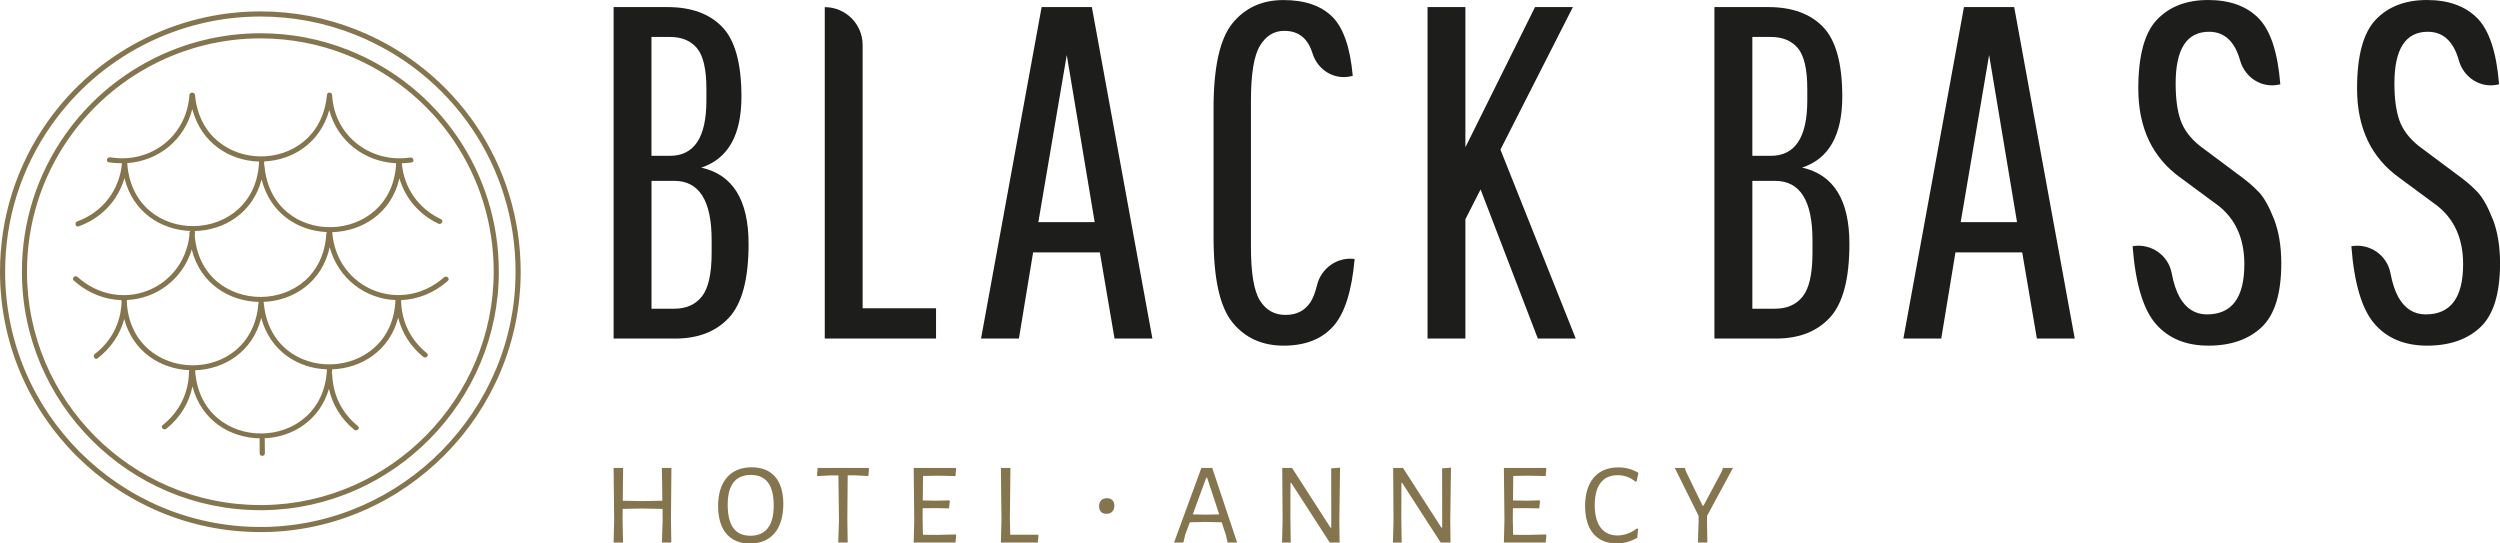
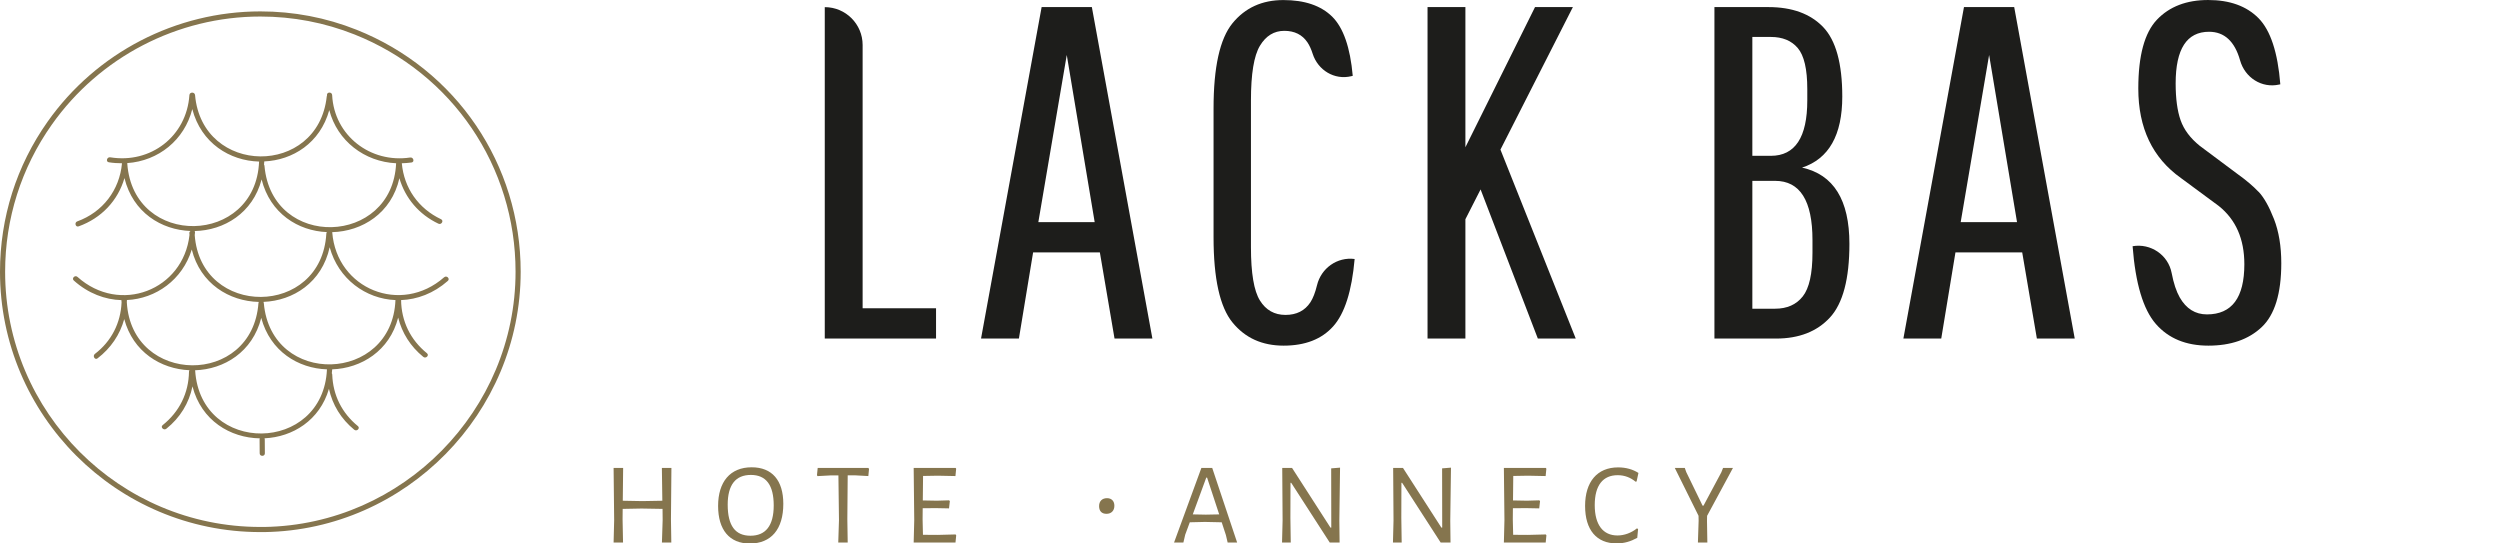
<svg xmlns="http://www.w3.org/2000/svg" id="Calque_1" width="171.9mm" height="37.37mm" viewBox="0 0 487.29 105.93">
  <defs>
    <style>.cls-1{fill:#1d1d1b;}.cls-2{fill:#85754e;}</style>
  </defs>
-   <path class="cls-1" d="M136.68,32.67c5.23-1.72,7.84-6.34,7.84-13.84,0-6.46-1.25-10.98-3.74-13.57-2.49-2.58-6.04-3.88-10.66-3.88h-10.52v64.61h12c4.49,0,8-1.37,10.52-4.11,2.52-2.74,3.79-7.52,3.79-14.35,0-8.55-3.08-13.51-9.23-14.86ZM126.98,7.2h3.6c2.28,0,4.03.72,5.26,2.17,1.23,1.45,1.85,4.11,1.85,7.98v2.22c0,7.2-2.37,10.8-7.11,10.8h-3.6V7.2ZM138.71,49.28c0,4.06-.63,6.89-1.89,8.49-1.26,1.6-3.06,2.4-5.4,2.4h-4.43v-24.92h4.43c4.86,0,7.29,3.85,7.29,11.54v2.49Z" />
  <path class="cls-1" d="M160.76,1.38h0v64.61h21.69v-5.91h-14.31V8.77c0-4.08-3.31-7.38-7.38-7.38Z" />
  <path class="cls-1" d="M203.03,1.38l-11.81,64.61h7.38l2.77-16.8h13.01l2.86,16.8h7.38L212.82,1.38h-9.78ZM202.39,43.29l5.54-32.58,5.44,32.58h-10.98Z" />
  <path class="cls-1" d="M255.41,58.93c-1.08,1.63-2.69,2.45-4.85,2.45s-3.82-.94-4.98-2.81c-1.17-1.88-1.75-5.34-1.75-10.38v-28.61c0-5.17.58-8.72,1.75-10.66,1.17-1.94,2.75-2.91,4.75-2.91s3.51.75,4.52,2.26c.38.57.72,1.3,1.01,2.21,1.03,3.21,4.25,5.17,7.53,4.37l.28-.07c-.49-5.54-1.83-9.38-4.01-11.54-2.19-2.15-5.35-3.23-9.51-3.23s-7.46,1.51-9.92,4.52c-2.46,3.02-3.69,8.55-3.69,16.61v25.1c0,8.06,1.23,13.6,3.69,16.61,2.46,3.02,5.78,4.52,9.97,4.52s7.4-1.25,9.64-3.74c2.25-2.49,3.65-6.88,4.2-13.15h0c-3.39-.44-6.52,1.78-7.33,5.1-.35,1.45-.79,2.57-1.3,3.35Z" />
  <polygon class="cls-1" points="306.58 1.38 299.2 1.38 285.63 28.7 285.63 1.38 278.25 1.38 278.25 65.99 285.63 65.99 285.63 42.73 288.59 36.92 299.75 65.99 307.14 65.99 292.46 29.16 306.58 1.38" />
  <path class="cls-1" d="M351.25,32.67c5.23-1.72,7.84-6.34,7.84-13.84,0-6.46-1.25-10.98-3.74-13.57-2.49-2.58-6.04-3.88-10.66-3.88h-10.52v64.61h12c4.49,0,8-1.37,10.52-4.11,2.52-2.74,3.79-7.52,3.79-14.35,0-8.55-3.08-13.51-9.23-14.86ZM341.56,7.2h3.6c2.28,0,4.03.72,5.26,2.17,1.23,1.45,1.85,4.11,1.85,7.98v2.22c0,7.2-2.37,10.8-7.11,10.8h-3.6V7.2ZM353.28,49.28c0,4.06-.63,6.89-1.89,8.49-1.26,1.6-3.06,2.4-5.4,2.4h-4.43v-24.92h4.43c4.86,0,7.29,3.85,7.29,11.54v2.49Z" />
  <path class="cls-1" d="M382.81,1.38l-11.81,64.61h7.38l2.77-16.8h13.01l2.86,16.8h7.38L392.6,1.38h-9.78ZM382.17,43.29l5.54-32.58,5.44,32.58h-10.98Z" />
  <path class="cls-1" d="M440.22,37.38c-1.05-1.11-2.43-2.28-4.15-3.51l-7.29-5.44c-1.84-1.48-3.09-3.14-3.74-4.98-.65-1.85-.97-4.24-.97-7.2,0-6.71,2.17-10.06,6.51-10.06,2.98,0,5,1.86,6.05,5.58.94,3.35,4.21,5.47,7.61,4.71l.23-.05c-.49-6.21-1.91-10.51-4.24-12.88-2.34-2.37-5.62-3.55-9.83-3.55s-7.54,1.28-9.97,3.83c-2.43,2.55-3.64,7.03-3.64,13.43,0,7.69,2.77,13.51,8.31,17.44l7.38,5.45c3.32,2.65,4.98,6.43,4.98,11.35,0,6.52-2.43,9.78-7.29,9.78-2.28,0-4.05-1.11-5.31-3.32-.66-1.17-1.19-2.75-1.57-4.75-.67-3.52-4.08-5.83-7.61-5.22h0c.55,7.26,2.06,12.31,4.52,15.14,2.46,2.83,5.88,4.24,10.25,4.24s7.83-1.2,10.38-3.6c2.55-2.4,3.83-6.55,3.83-12.46,0-3.32-.48-6.2-1.43-8.63-.95-2.43-1.95-4.2-3-5.31Z" />
-   <path class="cls-1" d="M485.86,42.69c-.95-2.43-1.95-4.2-3-5.31-1.05-1.11-2.43-2.28-4.15-3.51l-7.29-5.44c-1.84-1.48-3.09-3.14-3.74-4.98-.65-1.85-.97-4.24-.97-7.2,0-6.71,2.17-10.06,6.51-10.06,2.98,0,5,1.86,6.05,5.58.94,3.35,4.21,5.47,7.61,4.71l.23-.05c-.49-6.21-1.91-10.51-4.24-12.88-2.34-2.37-5.62-3.55-9.83-3.55s-7.54,1.28-9.97,3.83c-2.43,2.55-3.64,7.03-3.64,13.43,0,7.69,2.77,13.51,8.31,17.44l7.38,5.45c3.32,2.65,4.98,6.43,4.98,11.35,0,6.52-2.43,9.78-7.29,9.78-2.28,0-4.05-1.11-5.31-3.32-.66-1.17-1.19-2.75-1.57-4.75-.67-3.52-4.08-5.83-7.61-5.22h0c.55,7.26,2.06,12.31,4.52,15.14,2.46,2.83,5.88,4.24,10.25,4.24s7.83-1.2,10.38-3.6c2.55-2.4,3.83-6.55,3.83-12.46,0-3.32-.48-6.2-1.43-8.63Z" />
  <path class="cls-2" d="M130.86,105.75h-1.84l.14-4.38-.02-2.18-4.09-.07-3.68.07-.02,2.02.09,4.54h-1.84l.11-4.38-.11-10.17h1.86l-.07,6.4,3.81.07,3.9-.07-.09-6.4h1.86l-.09,10.01.07,4.54Z" />
  <path class="cls-2" d="M152.68,98.2c0,4.95-2.36,7.74-6.54,7.74-3.95,0-6.17-2.66-6.17-7.33s2.34-7.53,6.54-7.53c3.97,0,6.17,2.54,6.17,7.13ZM141.84,98.38c0,4.09,1.48,6.04,4.43,6.04s4.54-1.93,4.54-5.9-1.48-5.95-4.45-5.95-4.52,1.91-4.52,5.81Z" />
  <path class="cls-2" d="M169.25,92.79l-2.54-.14h-1.48l-.07,8.56.07,4.54h-1.84l.14-4.38-.11-8.71h-1.48l-2.59.14-.11-.18.14-1.41h9.87l.14.18-.14,1.41Z" />
  <path class="cls-2" d="M186.26,105.75h-8.17l.11-4.38-.11-10.17h8.19l.09.18-.14,1.41-3.43-.07-2.88.05-.05,4.77,2.72.05,2.41-.07.14.16-.16,1.41-2.54-.05-2.59.02-.02,2.16.07,3.02,2.88.02,3.49-.09.11.18-.14,1.41Z" />
-   <path class="cls-2" d="M202.26,105.75h-7.17l.11-4.38-.11-10.17h1.86l-.11,10.01.07,3.02h5.38l.14.16-.16,1.36Z" />
  <path class="cls-2" d="M217.21,98.58c0,.95-.59,1.57-1.54,1.57s-1.44-.56-1.44-1.51.59-1.54,1.54-1.54c.89,0,1.44.56,1.44,1.48Z" />
  <path class="cls-2" d="M239.29,105.75l-.34-1.45-.82-2.5-3.27-.07-2.95.07-.89,2.41-.36,1.54h-1.82l5.33-14.55h2.11l4.86,14.55h-1.86ZM235.28,93.09h-.16l-2.63,7.17,2.54.05,2.61-.05-2.36-7.17Z" />
  <path class="cls-2" d="M261.1,105.75h-1.91l-7.51-11.64h-.14l-.02,6.85.07,4.79h-1.7l.11-4.31-.07-10.24h1.91l7.49,11.64h.16l-.02-11.55,1.73-.14-.14,10.33.05,4.27Z" />
  <path class="cls-2" d="M282.72,105.75h-1.91l-7.51-11.64h-.14l-.02,6.85.07,4.79h-1.7l.11-4.31-.07-10.24h1.91l7.49,11.64h.16l-.02-11.55,1.73-.14-.14,10.33.05,4.27Z" />
  <path class="cls-2" d="M301.3,105.75h-8.17l.11-4.38-.11-10.17h8.19l.09.18-.14,1.41-3.43-.07-2.88.05-.05,4.77,2.72.05,2.41-.07.14.16-.16,1.41-2.54-.05-2.59.02-.02,2.16.07,3.02,2.88.02,3.49-.09.11.18-.14,1.41Z" />
  <path class="cls-2" d="M319.36,92.18l-.36,1.66-.2.05c-.95-.79-2.11-1.27-3.49-1.27-2.86,0-4.47,1.97-4.47,5.83s1.63,5.92,4.43,5.92c1.36,0,2.72-.52,3.79-1.38l.23.11-.16,1.73c-1.27.7-2.54,1.09-4.02,1.09-3.9,0-6.15-2.61-6.15-7.31s2.36-7.51,6.44-7.51c1.54,0,2.88.39,3.97,1.09Z" />
  <path class="cls-2" d="M332.79,105.75h-1.84l.14-4.24-.02-.98-4.63-9.33h1.95l.29.82,3.18,6.54h.18l3.47-6.49.34-.86h1.93l-5.04,9.33-.02.98.07,4.24Z" />
-   <path class="cls-2" d="M67.91,9.75c-5.46-2.17-11.23-3.27-17.16-3.27-15.07,0-29.27,7.36-37.98,19.68-5.56,7.87-8.5,17.13-8.5,26.8,0,25.63,20.85,46.48,46.48,46.48.25,0,.51,0,.76,0,25.21-.41,45.72-21.26,45.72-46.48,0-19.17-11.51-36.13-29.32-43.21ZM51.49,98.44c-.25,0-.5,0-.75,0-25.08,0-45.48-20.4-45.48-45.48,0-9.46,2.88-18.53,8.32-26.22C22.1,14.68,36,7.48,50.75,7.48c5.8,0,11.45,1.08,16.79,3.2,17.43,6.93,28.69,23.52,28.69,42.28,0,24.68-20.07,45.08-44.73,45.48Z" />
  <path class="cls-2" d="M69.48,5.79c-5.96-2.37-12.26-3.57-18.73-3.57-16.45,0-31.96,8.03-41.47,21.49C3.21,32.3,0,42.41,0,52.97,0,80.95,22.76,103.71,50.75,103.71c.28,0,.56,0,.83,0,27.52-.44,49.91-23.21,49.91-50.74,0-20.93-12.57-39.45-32.01-47.18ZM51.56,102.71c-.27,0-.55,0-.82,0C23.32,102.71,1,80.4,1,52.97c0-10.35,3.15-20.26,9.1-28.68C19.42,11.1,34.62,3.22,50.75,3.22c6.34,0,12.52,1.18,18.36,3.5,19.06,7.58,31.38,25.73,31.38,46.25,0,26.99-21.95,49.3-48.93,49.74Z" />
  <path class="cls-2" d="M86.57,54.04c-8.38,7.38-20.93,2.33-21.81-8.74,0-.02-.01-.03-.01-.05,5.84-.15,11.57-3.7,13.1-10.51,1.13,3.87,3.8,7.06,7.61,8.86.58.28,1.1-.59.51-.87-4.41-2.08-7.22-6.08-7.65-10.91.63-.02,1.26-.06,1.9-.15.64-.1.37-1.07-.27-.97-7.72,1.16-14.81-4.25-15.21-12.17-.03-.65-1.04-.65-1.01,0,0,.04,0,.07.01.11-.02.05-.04.1-.05.15-1.69,15.74-24.27,15.53-25.67-.26-.03-.32-.3-.48-.55-.48-.26,0-.53.16-.55.48-.54,8.03-7.55,13.42-15.44,12.13-.64-.1-.91.87-.27.97.87.14,1.73.19,2.57.19-.47,5.22-3.75,9.53-8.72,11.33-.61.22-.34,1.19.27.97,4.47-1.61,7.67-5.05,8.93-9.41,1.64,6.7,7.19,10.11,12.87,10.31,0,0-.01.01-.02.02-.12.08-.21.21-.2.4,0,.12.03.23.03.35-1.21,10.79-13.6,15.56-21.84,8.18-.48-.43-1.2.28-.71.71,2.82,2.52,6.09,3.73,9.29,3.82,0,.02-.01.04-.01.06,0,.13.02.25.03.37-.17,4.01-1.97,7.58-5.2,10.05-.51.39,0,1.27.51.87,2.61-2,4.38-4.64,5.21-7.66,1.7,6.4,7.13,9.74,12.72,9.97-.06.08-.1.16-.1.28-.06,4.17-1.88,7.83-5.13,10.42-.51.4.21,1.11.71.71,2.69-2.14,4.43-5.01,5.1-8.26,1.72,6.68,7.39,10.04,13.12,10.13-.02.06-.04.12-.04.2,0,.91.02,1.81.02,2.72,0,.65,1.02.65,1.01,0,0-.91-.02-1.81-.02-2.72,0-.08-.02-.15-.04-.21,5.46-.25,10.76-3.48,12.55-9.64.69,3.12,2.36,5.87,4.93,7.97.5.41,1.22-.3.71-.71-3.11-2.54-4.86-6.02-5-10.04,0-.1-.04-.18-.08-.25.02-.26.06-.51.07-.77,5.67-.2,11.21-3.61,12.86-10.09.74,2.98,2.4,5.63,4.9,7.66.5.41,1.22-.3.71-.71-3.23-2.62-4.98-6.23-5.04-10.36,3.13-.12,6.33-1.29,9.11-3.74.49-.43-.23-1.14-.71-.71ZM37.96,45.78c.02-.16.04-.32.05-.48,0-.11-.02-.2-.07-.27,5.71-.11,11.35-3.49,13.05-10.06,1.67,6.65,7.13,10.04,12.73,10.27-.06.07-.1.16-.11.28-.94,16.4-24.51,16.46-25.66.26ZM64.18,21.46c1.57,6.01,6.86,10.07,13.03,10.36-.71,16.14-24.21,16.9-25.66.51,0-.1-.04-.18-.09-.24.02-.21.04-.41.05-.63,5.52-.24,10.89-3.56,12.67-10ZM24.82,31.89s-.02-.07-.03-.1c0,0,0,0,0,0,6.11-.42,11.17-4.51,12.69-10.53,1.73,6.66,7.33,10.08,13.02,10.23-.66,16.46-24.5,16.94-25.69.41ZM24.72,58.92c0-.15.02-.29.02-.44,5.63-.26,10.83-3.93,12.64-9.85,1.66,6.68,7.32,10.09,13.06,10.22-.03.06-.05.12-.06.2-1.19,16.38-24.74,16.07-25.66-.13ZM38.04,72.23s-.01-.04-.02-.06c5.66-.18,11.22-3.56,12.9-10.21,1.75,6.54,7.23,9.85,12.81,10.03-.75,16.48-24.62,16.78-25.69.24ZM51.42,59.08c0-.06-.03-.1-.04-.15,0-.03,0-.07-.01-.09,5.77-.23,11.38-3.77,12.89-10.65,1.69,6.2,7.03,10.06,12.82,10.3-.64,16.21-24.21,17-25.66.59Z" />
</svg>